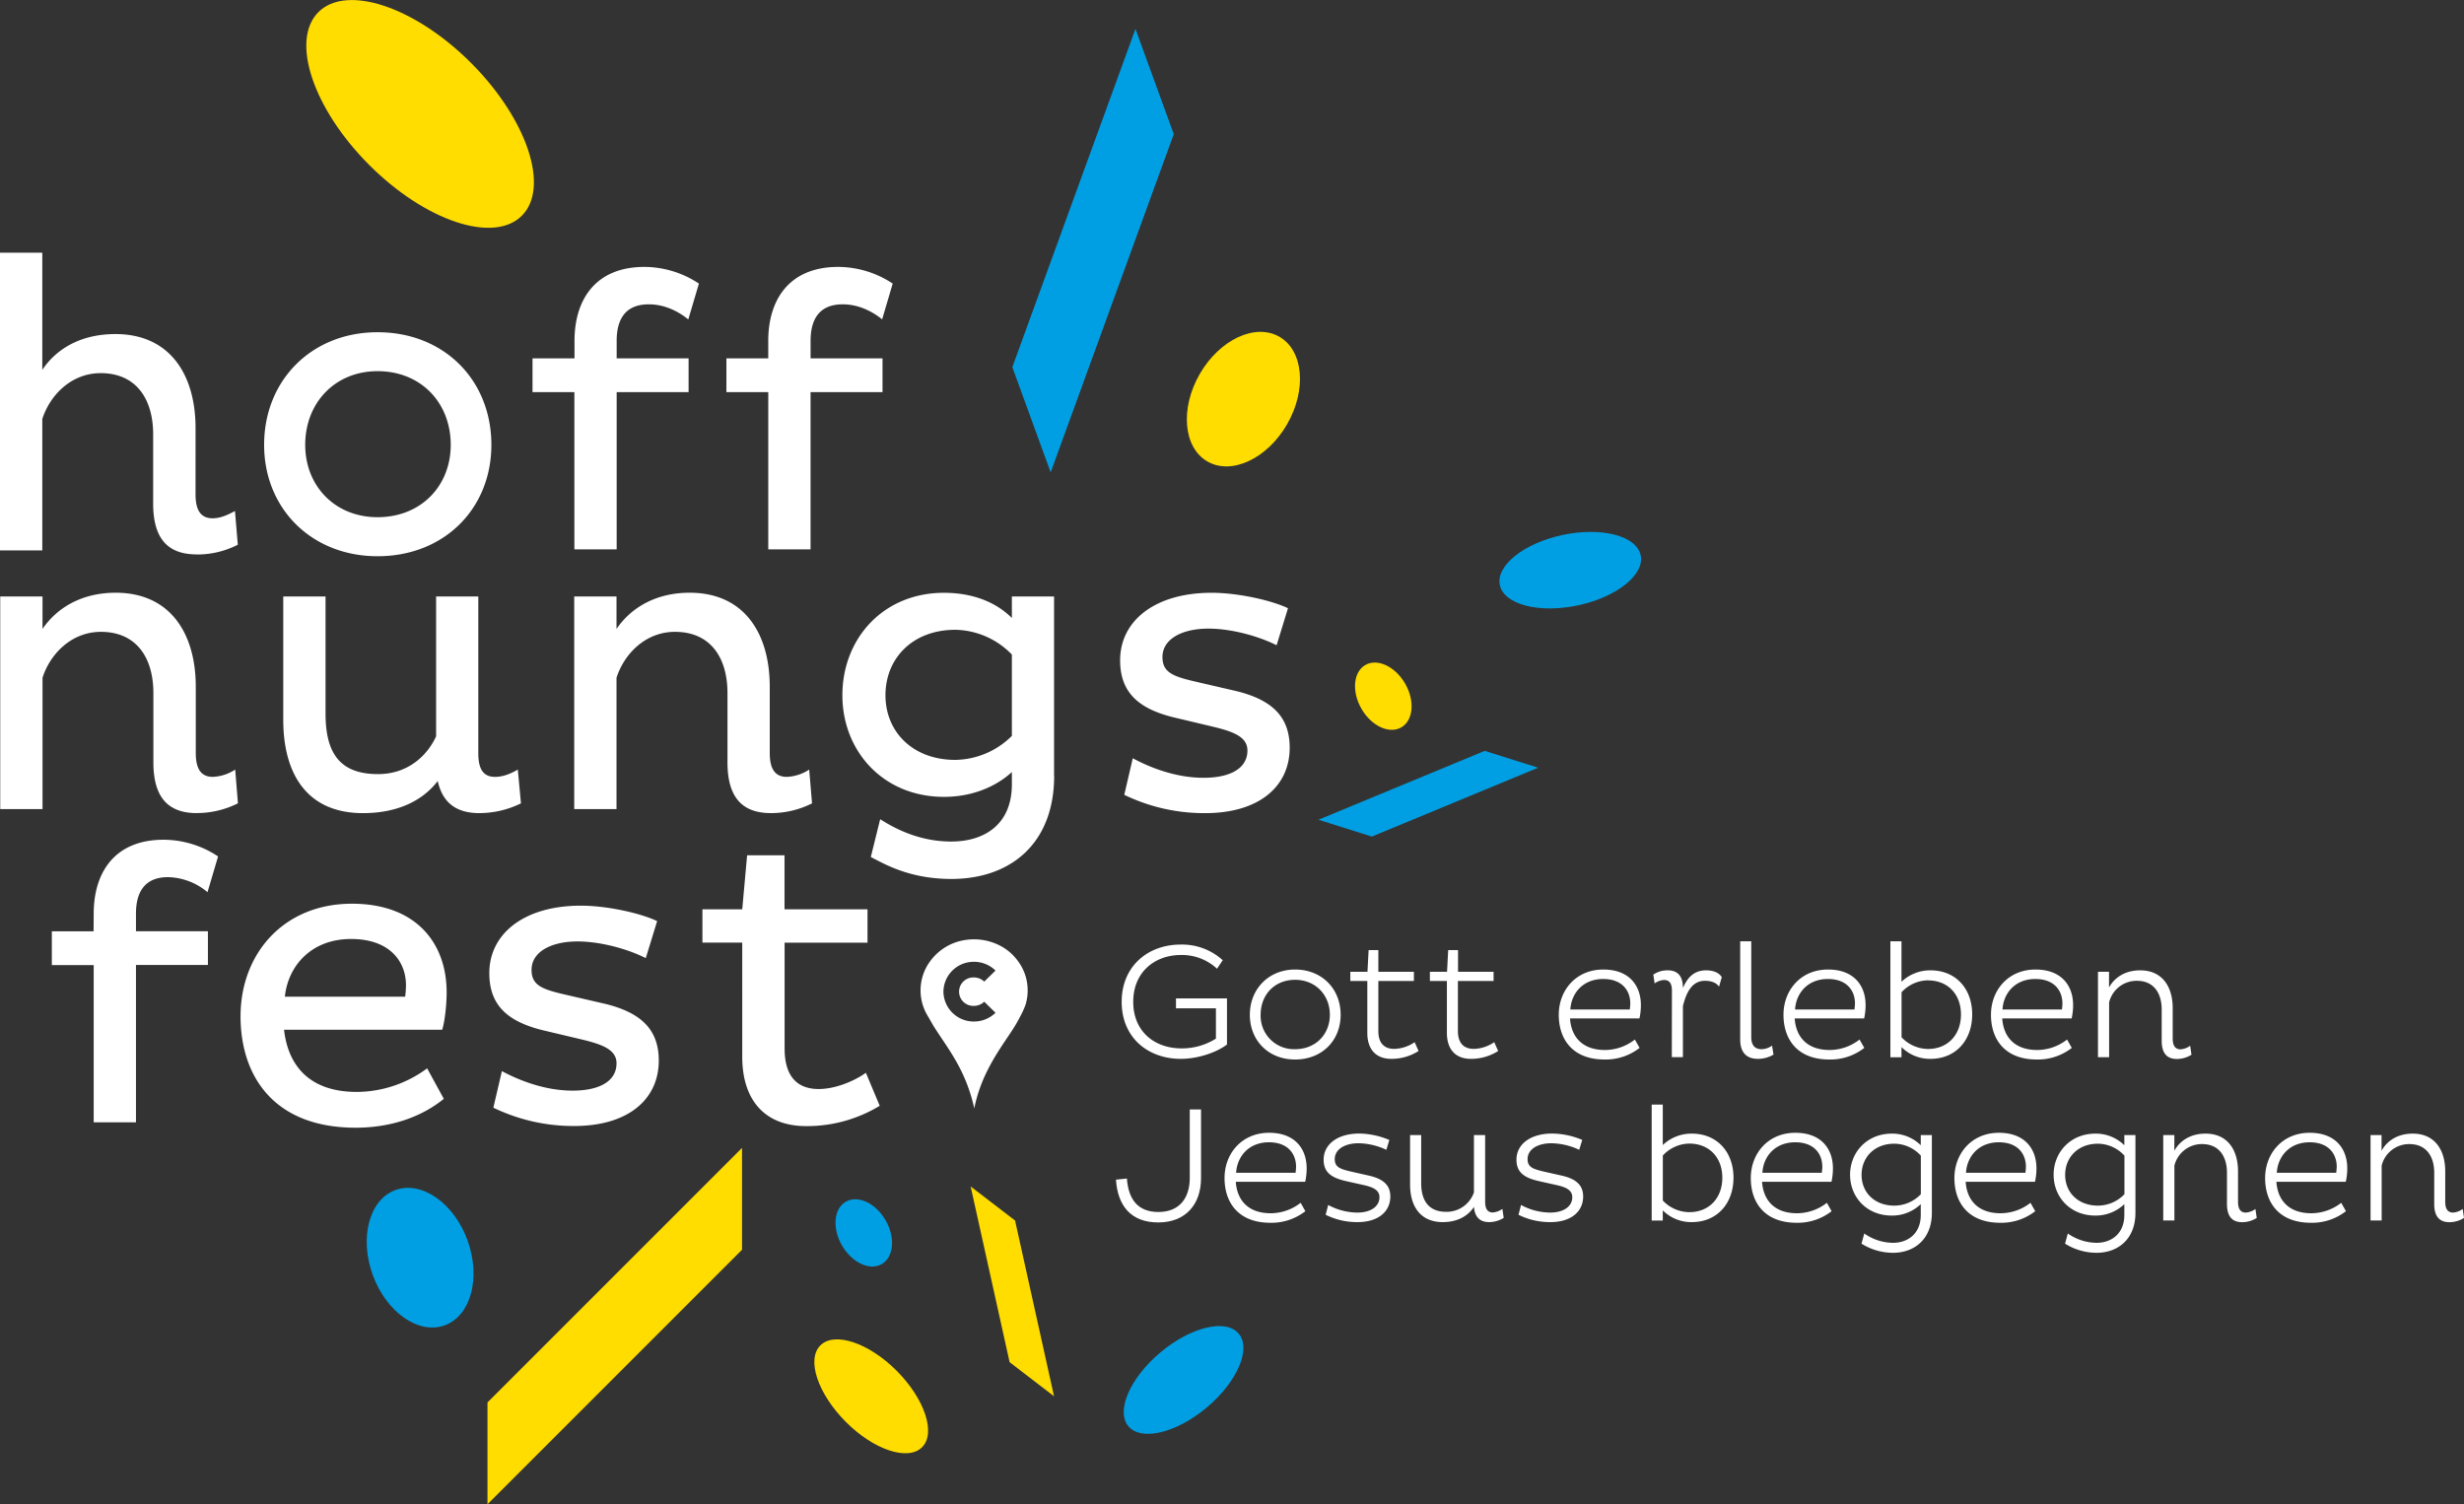
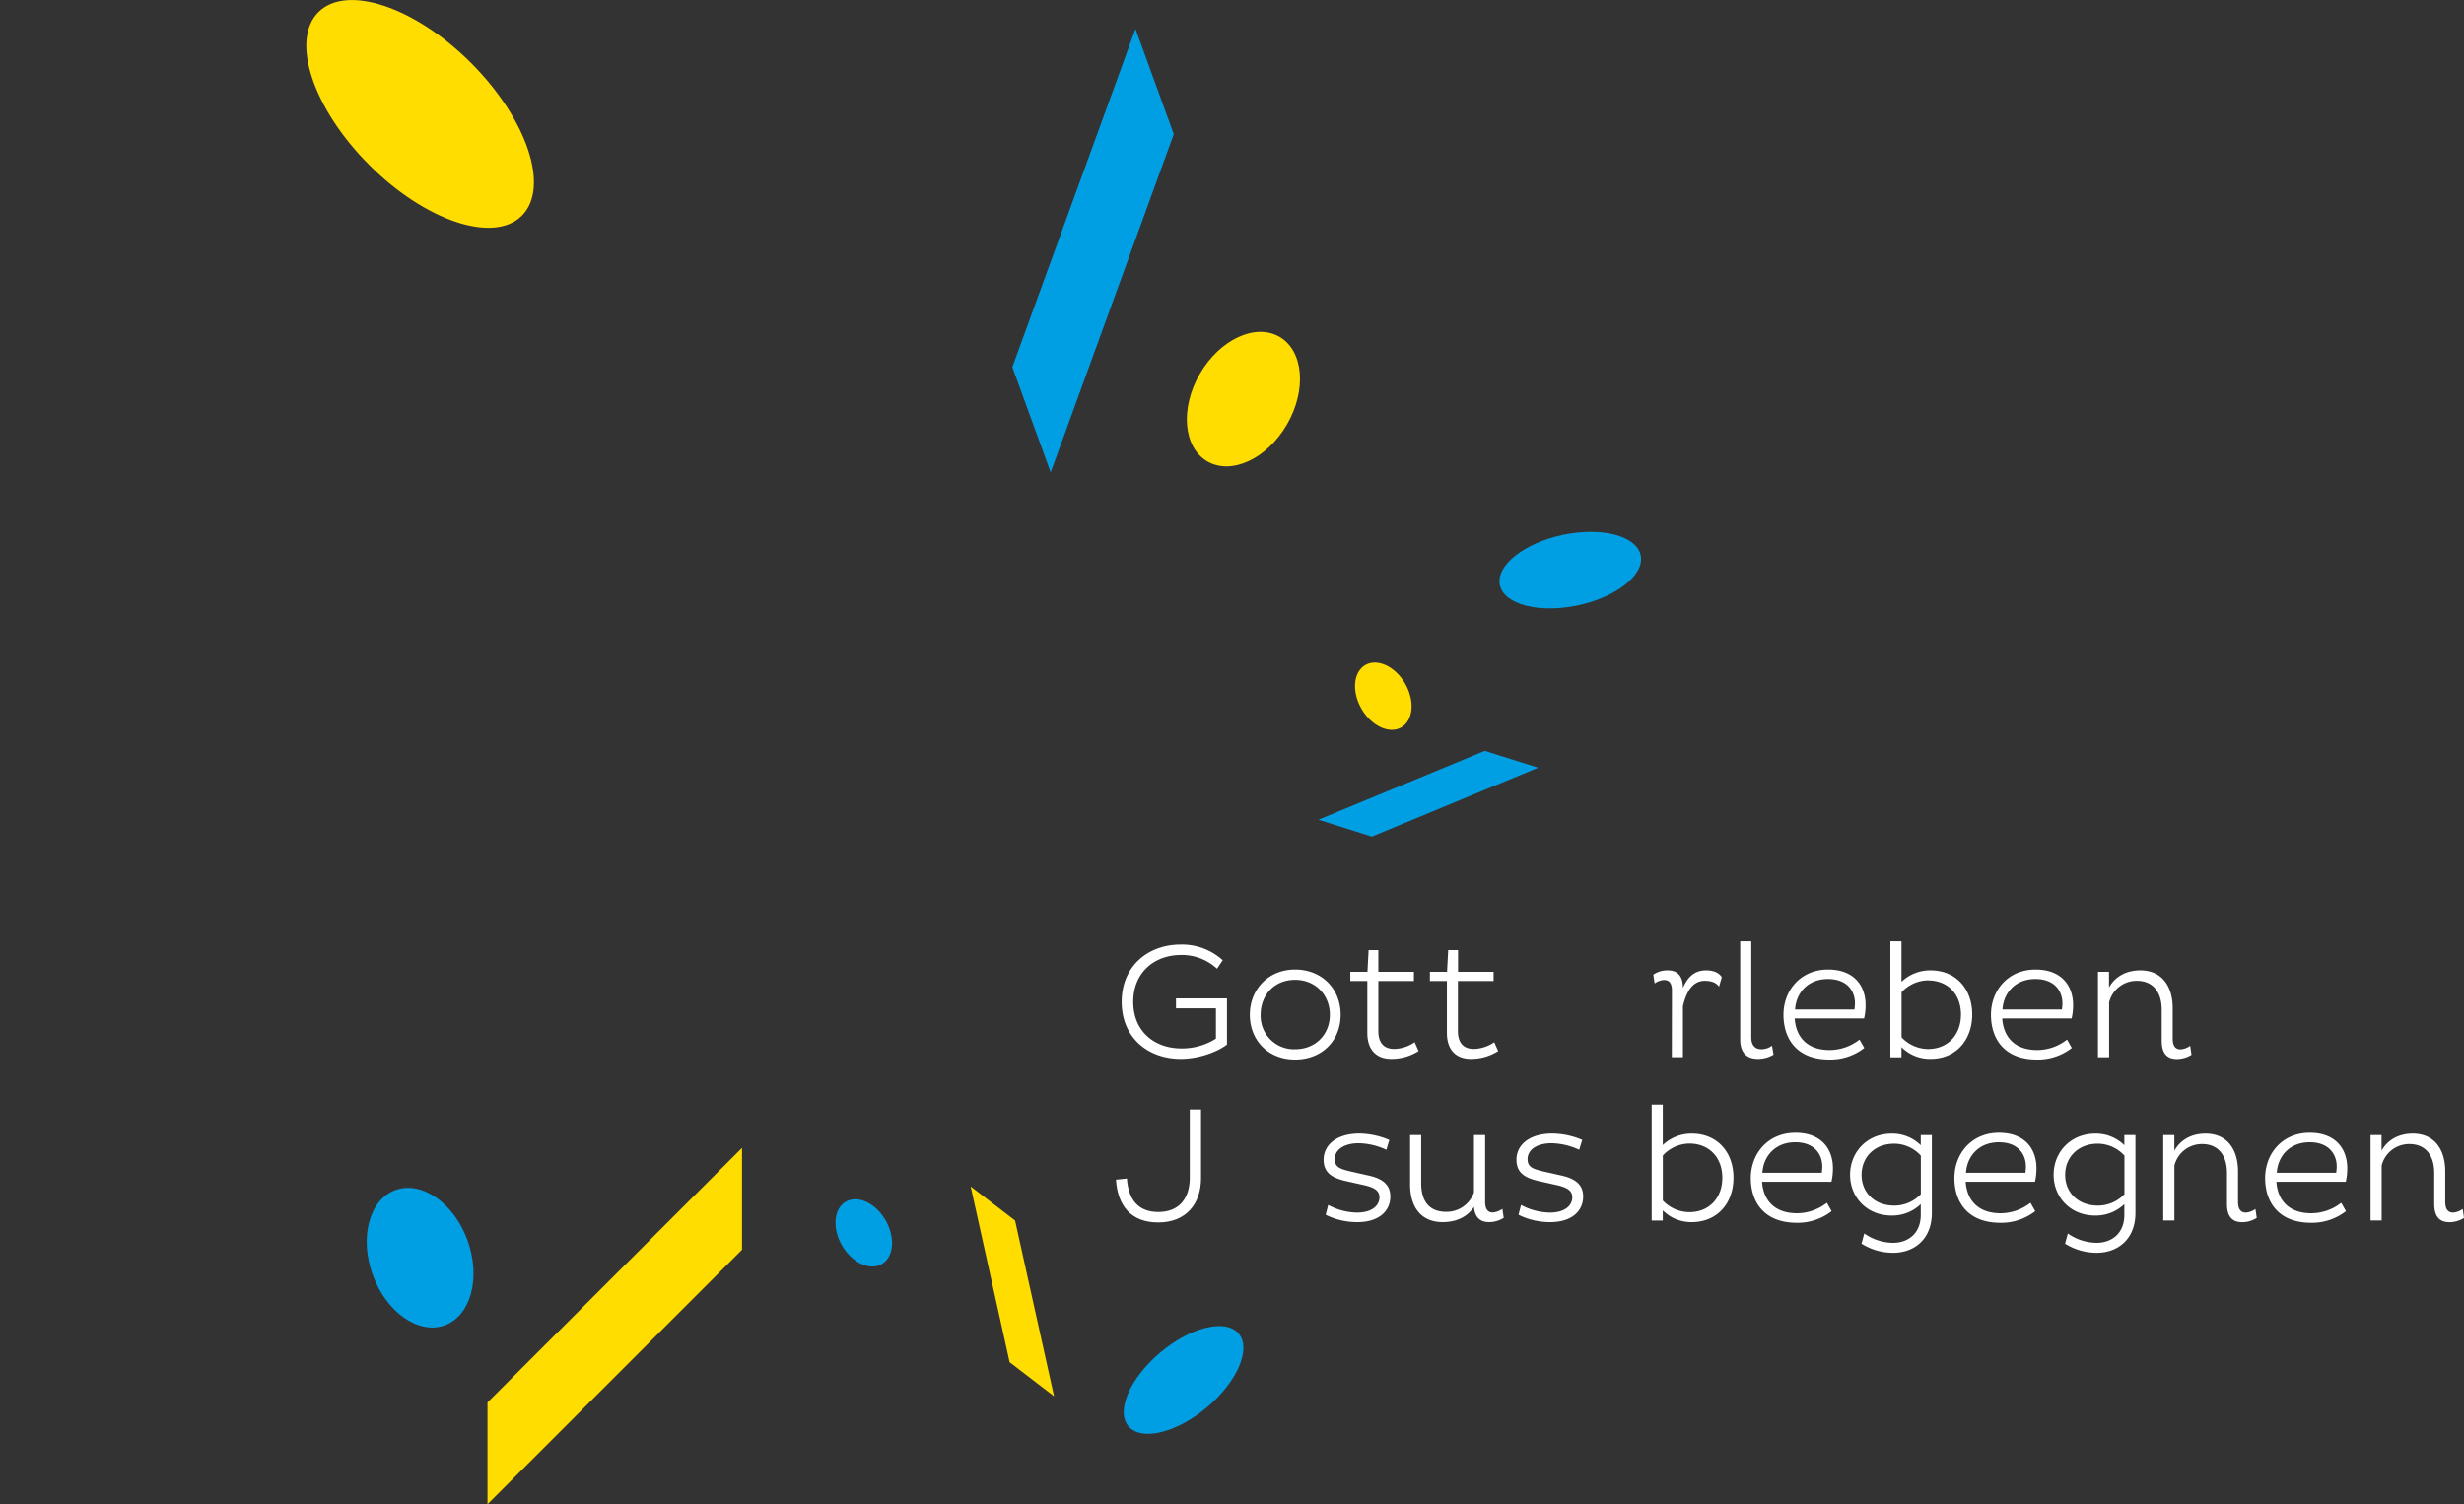
<svg xmlns="http://www.w3.org/2000/svg" viewBox="0 0 970.11 592.26">
  <rect x="0" y="0" width="970.11" height="592.26" fill="#333333" stroke="none" />
  <defs>
    <style>.b2028fa5-b074-45f9-8007-8e87441695b3{fill:#fd0;}.a6920ef6-43d3-49c5-9c04-d983773ba8b1{fill:#009fe3;}.eb26e2f2-4e7a-4c5b-a3a5-60cfd376fad6{fill:#fff;}</style>
  </defs>
  <g id="af094e93-ab5b-459e-b452-0ac6462f8112" data-name="Ebene 2">
    <g id="addd7e47-2254-4ccc-9545-c87de4fbb7a1" data-name="Ebene 1">
      <path class="b2028fa5-b074-45f9-8007-8e87441695b3" d="M475.37,181.69c9.49,5.48,23.53-1.06,31.36-14.62s6.48-29-3-34.47-23.53,1.07-31.36,14.63-6.48,29,3,34.46" />
      <polygon class="a6920ef6-43d3-49c5-9c04-d983773ba8b1" points="605.59 302.26 540.12 329.38 519.09 322.75 584.56 295.63 605.59 302.26" />
      <polygon class="b2028fa5-b074-45f9-8007-8e87441695b3" points="397.5 536.32 382.16 467.13 399.65 480.55 414.99 549.74 397.5 536.32" />
      <polygon class="a6920ef6-43d3-49c5-9c04-d983773ba8b1" points="398.57 144.55 447.05 11.37 462.13 52.81 413.66 185.99 398.57 144.55" />
      <polygon class="b2028fa5-b074-45f9-8007-8e87441695b3" points="191.93 592.26 292.15 492.04 292.15 451.95 191.93 552.17 191.93 592.26" />
      <path class="b2028fa5-b074-45f9-8007-8e87441695b3" d="M551.71,286.38c4.75-2.74,5.42-10.46,1.51-17.23s-10.94-10.06-15.68-7.32-5.42,10.46-1.51,17.24,10.94,10.05,15.68,7.31" />
-       <path class="b2028fa5-b074-45f9-8007-8e87441695b3" d="M363.05,569.78c5.53-5.53,1-19-10-30.06s-24.54-15.56-30.07-10-1,19,10,30.07,24.53,15.56,30.07,10" />
      <path class="a6920ef6-43d3-49c5-9c04-d983773ba8b1" d="M175.09,521.81c10.3-3.74,14.31-18.71,9-33.42S166,464.79,155.7,468.54s-14.3,18.71-8.95,33.42,18.05,23.6,28.34,19.85" />
      <path class="a6920ef6-43d3-49c5-9c04-d983773ba8b1" d="M347.17,497.69c4.74-2.74,5.41-10.46,1.5-17.24S337.74,470.4,333,473.14s-5.42,10.45-1.5,17.23,10.93,10.06,15.68,7.32" />
      <path class="a6920ef6-43d3-49c5-9c04-d983773ba8b1" d="M487.7,525.1c-5-6-18.83-2.7-30.82,7.36s-17.64,23.08-12.61,29.08,18.84,2.7,30.83-7.36,17.64-23.09,12.6-29.08" />
      <path class="a6920ef6-43d3-49c5-9c04-d983773ba8b1" d="M590.51,230.36c1.62,7.66,15.36,11.23,30.67,8s26.41-12.1,24.78-19.75-15.36-11.23-30.67-8-26.41,12.1-24.78,19.75" />
      <path class="b2028fa5-b074-45f9-8007-8e87441695b3" d="M205.47,84.92c11.07-11.07,2.1-38-20-60.13s-49.06-31.12-60.13-20-2.1,38,20,60.13,49.06,31.12,60.13,20" />
-       <path class="eb26e2f2-4e7a-4c5b-a3a5-60cfd376fad6" d="M371.44,390.43a11.91,11.91,0,0,1,12-11.75,12.05,12.05,0,0,1,8.51,3.45l-4.45,4.35a5.78,5.78,0,0,0-4.06-1.64,5.6,5.6,0,1,0,0,11.19,5.78,5.78,0,0,0,4.06-1.64l4.45,4.35a12.09,12.09,0,0,1-8.51,3.45,11.91,11.91,0,0,1-12-11.76m-5.86-11.07a19.39,19.39,0,0,0-3.14,10.39v.69a19.39,19.39,0,0,0,3,9.85c.85,1.43,1.62,2.9,2.5,4.29l.43.66c2.53,3.91,5.22,7.67,7.56,11.72a64.89,64.89,0,0,1,7.6,19.22h0a2.38,2.38,0,0,1,.05.26c2.26-11.36,7.42-19.64,12.92-27.77.76-1.12,1.51-2.24,2.24-3.38a52.49,52.49,0,0,0,2.91-5.05,31.84,31.84,0,0,0,2.12-4.66,19,19,0,0,0,.83-5.15c0-.25,0-.51,0-.77a19.06,19.06,0,0,0-3.18-10.35,21.64,21.64,0,0,0-2.89-3.53h0a20.1,20.1,0,0,0-4.11-3.09,22.52,22.52,0,0,0-10.88-2.86,22.09,22.09,0,0,0-3.32.24,20.9,20.9,0,0,0-14.62,9.28M292.23,358H276.55v13.13h15.68V416c0,17.92,9.6,27.37,25.13,27.37a55.13,55.13,0,0,0,29-8l-5.45-13c-4.64,3.36-12.16,6.4-18.56,6.4-8.64,0-13.44-5.12-13.44-16V371.15h32.64V358H308.88V336.74H294.15ZM265.77,248.77c13.77,0,20.65,9.92,20.65,24.17v27.2c0,13.77,5.76,20,17.13,20a36,36,0,0,0,16.16-3.84L318.59,303a17.45,17.45,0,0,1-8.8,2.87c-5.13,0-6.73-3.84-6.73-9.44V270.37c0-20.8-9.91-37-31.52-37-13,0-22.89,5.61-28.81,14.25V234.84H226.08v83.71h16.65V266.86c2.88-9.13,11.21-18.09,23-18.09m-23,169.91c0,6.72-6.24,10.72-17.29,10.72-10.88,0-21-4-27.84-7.68l-3.36,14.4a72.32,72.32,0,0,0,31.85,7.21c21.12,0,33.28-10.41,33.28-25.77,0-12-6.72-18.73-20.8-22.25l-17.29-4c-8-1.92-12-3.52-12-9.44,0-7.2,7.84-11.2,18.09-11.2,9.12,0,19.84,3,26.88,6.56l4.48-14.57c-6.24-3-19.36-6.08-30.08-6.08-22.25,0-36,11-36,26.57,0,12.64,7.2,19,20.8,22.41l16.17,3.84c7.84,1.92,13.12,4,13.12,9.28m-205.89-52H20.41v13.28H36.89v61.91H53.53V379.92H81.86V366.64H53.53v-6.89c0-8.64,3.53-14.4,12.65-14.4a25.05,25.05,0,0,1,15.52,5.92l4.16-14.08a39,39,0,0,0-21.44-6.57c-19.37,0-27.53,13-27.53,29.13ZM77.46,218.31a35,35,0,0,0,16.17-3.84l-1.12-13.28c-3.2,1.75-5.93,2.87-8.81,2.87-5.11,0-6.71-3.84-6.71-9.44V168.53c0-20.8-9.93-37-31.53-37-13,0-22.89,5.28-28.81,14.09V99.49H0V216.71H16.65V165c2.88-9.13,11.2-18.09,23-18.09,13.77,0,20.65,9.92,20.65,24.17v27.2c0,13.77,5.76,20,17.12,20m.09,101.84a36.12,36.12,0,0,0,16.17-3.84L92.6,303a17.48,17.48,0,0,1-8.81,2.87c-5.11,0-6.71-3.84-6.71-9.44V270.37c0-20.8-9.93-37-31.53-37-13,0-22.89,5.61-28.81,14.25V234.84H.09v83.71H16.74V266.86c2.88-9.13,11.2-18.09,23-18.09,13.77,0,20.65,9.92,20.65,24.17v27.2c0,13.77,5.76,20,17.12,20m34.64,72.28c1.28-12.16,10.4-22.72,26.08-22.72,15,0,21.61,8.64,21.61,18.24a39.33,39.33,0,0,1-.32,4.48Zm-17.45,7.68C94.74,424.44,108.51,444,140,444c14.09,0,26.09-4.32,34.73-11.37l-6.56-12a46.83,46.83,0,0,1-27.69,9.28c-18.24,0-27-9.92-28.65-24.48h62.26c1-3,1.76-9.77,1.76-14.73,0-19.2-11.84-34.89-37.29-34.89-26.88,0-43.85,19.69-43.85,44.33m82.75-225c0,16.17-11.68,28.49-28.81,28.49-16.8,0-28.48-12.32-28.48-28.49,0-16.48,11.68-29,28.48-29,17.13,0,28.81,12.48,28.81,29m16,0c0-25.44-18.57-44.33-44.82-44.33-25.92,0-44.65,18.89-44.65,44.33,0,25.13,18.73,43.86,44.65,43.86,26.25,0,44.82-18.73,44.82-43.86m-4.67,145a37.33,37.33,0,0,0,16.32-3.84L203.87,303c-3,1.75-5.92,2.87-9,2.87-5.12,0-6.56-3.84-6.56-9.44V234.84H171.7V289.9c-3.36,7.36-10.88,14.88-22.88,14.88-15.21,0-20.65-8.48-20.65-23.84v-46.1H111.52v48.5c0,21.92,9.77,36.81,31.37,36.81,13,0,23.21-4.48,29.45-12.65,1.93,8.65,7.37,12.65,16.49,12.65M271,125.73l4.17-14.08a39.11,39.11,0,0,0-21.45-6.56c-19.36,0-27.53,13-27.53,29.12v6.89H209.66v13.28h16.48V216.3h16.65V154.38h28.32V141.1H242.79v-6.89c0-8.64,3.52-14.39,12.64-14.39,6.72,0,12.17,3.2,15.52,5.91m76.36,0,4.16-14.08A39.08,39.08,0,0,0,330,105.09c-19.36,0-27.53,13-27.53,29.12v6.89H286v13.28h16.48V216.3h16.65V154.38h28.33V141.1H319.14v-6.89c0-8.64,3.53-14.39,12.64-14.39,6.72,0,12.17,3.2,15.53,5.91m51.08,164a32.2,32.2,0,0,1-22.25,9.45c-16.8,0-27.52-11.05-27.52-25.45,0-14.57,10.72-25.77,27.52-25.77a31.74,31.74,0,0,1,22.25,9.76ZM415,305.41V234.84H398.39v8.48c-5.92-5.91-14.88-9.92-26.73-9.92-24,0-40,18.09-40,40.34,0,21.92,16,40,40,40,11.36,0,20.64-4.17,26.73-9.77v4.8c0,16.17-11.2,22.56-23.85,22.56-13,0-22.72-5.44-28-8.79l-3.69,14.88c5.29,2.71,15.21,8.64,31.69,8.64,23.37,0,40.5-13.93,40.5-40.66m87.58-51.36,4.48-14.57c-6.24-3-19.37-6.08-30.09-6.08-22.25,0-36,11-36,26.57,0,12.64,7.21,19,20.81,22.41L478,286.22c7.85,1.92,13.13,4,13.13,9.28,0,6.72-6.25,10.73-17.29,10.73-10.88,0-21-4-27.85-7.69l-3.35,14.4a72.13,72.13,0,0,0,31.84,7.21c21.12,0,33.29-10.41,33.29-25.77,0-12-6.72-18.73-20.81-22.24l-17.28-4c-8-1.92-12-3.52-12-9.44,0-7.2,7.84-11.2,18.09-11.2,9.11,0,19.83,3,26.88,6.56" />
      <path class="eb26e2f2-4e7a-4c5b-a3a5-60cfd376fad6" d="M483.08,393.1v18.13c-4.05,3.15-11.5,5.66-18.19,5.66-12.92,0-23.27-8.36-23.27-22.44s10.35-22.56,23.27-22.56a23.85,23.85,0,0,1,16.52,6.17l-2.25,3.34A20.32,20.32,0,0,0,465,376c-10.47,0-18.83,6.82-18.83,18.45s8.36,18.32,19,18.32a25,25,0,0,0,13.56-3.85V397H463V393.1Z" />
      <path class="eb26e2f2-4e7a-4c5b-a3a5-60cfd376fad6" d="M509.89,381.72c10.54,0,17.94,7.59,17.94,17.81s-7.4,17.62-17.94,17.62-17.81-7.53-17.81-17.62S499.48,381.72,509.89,381.72Zm0,31.37c8.1,0,13.69-5.85,13.69-13.56s-5.59-13.76-13.69-13.76-13.56,5.92-13.56,13.76A13.13,13.13,0,0,0,509.89,413.09Z" />
      <path class="eb26e2f2-4e7a-4c5b-a3a5-60cfd376fad6" d="M542.67,374.07v8.55h14v3.6h-14V405.9c0,4.69,2.19,7.07,6.3,7.07a14.9,14.9,0,0,0,8-2.64l1.54,3.47a19.76,19.76,0,0,1-10.73,3.09c-5.92,0-9.45-3.6-9.45-10.22V386.22h-6.69v-3.6h6.75l.45-8.55Z" />
      <path class="eb26e2f2-4e7a-4c5b-a3a5-60cfd376fad6" d="M574.05,374.07v8.55h14v3.6H574V405.9c0,4.69,2.19,7.07,6.3,7.07a14.9,14.9,0,0,0,8-2.64l1.55,3.47a19.82,19.82,0,0,1-10.74,3.09c-5.92,0-9.45-3.6-9.45-10.22V386.22h-6.69v-3.6h6.75l.45-8.55Z" />
-       <path class="eb26e2f2-4e7a-4c5b-a3a5-60cfd376fad6" d="M645.53,412.58a21.72,21.72,0,0,1-13.76,4.57c-12.66,0-18.06-8-18.06-17.62s6.75-17.81,17.55-17.81c10.22,0,14.78,6.37,14.78,14a24.1,24.1,0,0,1-.57,5.27H618.14c.45,7,4.63,12.41,13.76,12.41a19.14,19.14,0,0,0,11.77-4.12Zm-3.66-17.49c0-5.07-3.22-9.64-10.68-9.64-7.9,0-12.53,5.53-12.92,12h23.4A23.31,23.31,0,0,0,641.87,395.09Z" />
      <path class="eb26e2f2-4e7a-4c5b-a3a5-60cfd376fad6" d="M658.26,390.08c0-2.57-.77-4.24-3.09-4.24a7,7,0,0,0-3.72,1.35l-.52-3.47a9.82,9.82,0,0,1,5.66-1.68c4,0,6,2.32,6,6.95,1.8-4.12,4.37-6.95,9.13-6.95,3.15,0,5.21,1.1,6.17,2.7l-1.09,3.73c-1-1.48-2.83-2.31-5.59-2.31-5.21,0-7.4,4.95-8.62,10v20.05h-4.37Z" />
      <path class="eb26e2f2-4e7a-4c5b-a3a5-60cfd376fad6" d="M689.5,370.6v37.8c0,3.28,1.61,4.69,4,4.69a7.24,7.24,0,0,0,4.18-1.41l.57,3.54a11.89,11.89,0,0,1-6.17,1.67c-4.11,0-6.94-2.19-6.94-7.59V370.6Z" />
      <path class="eb26e2f2-4e7a-4c5b-a3a5-60cfd376fad6" d="M734,412.58a21.72,21.72,0,0,1-13.76,4.57c-12.66,0-18.06-8-18.06-17.62s6.75-17.81,17.55-17.81c10.22,0,14.78,6.37,14.78,14a24,24,0,0,1-.58,5.27H706.6c.45,7,4.63,12.41,13.76,12.41a19.11,19.11,0,0,0,11.76-4.12Zm-3.67-17.49c0-5.07-3.21-9.64-10.67-9.64-7.91,0-12.53,5.53-12.92,12h23.4C730.19,396.77,730.32,395.93,730.32,395.09Z" />
      <path class="eb26e2f2-4e7a-4c5b-a3a5-60cfd376fad6" d="M760.09,416.89a15.83,15.83,0,0,1-11.45-4.63v4h-4.37V370.6h4.37v15.94a16.42,16.42,0,0,1,11.45-4.5c9.9,0,16.39,7.2,16.39,17.36S770,416.89,760.09,416.89Zm-1-30.92a14.47,14.47,0,0,0-10.42,4.69V408.4A14.55,14.55,0,0,0,759.06,413c7.84,0,13-5.6,13-13.57S766.9,386,759.06,386Z" />
      <path class="eb26e2f2-4e7a-4c5b-a3a5-60cfd376fad6" d="M815.69,412.58a21.71,21.71,0,0,1-13.75,4.57c-12.67,0-18.07-8-18.07-17.62s6.75-17.81,17.55-17.81c10.22,0,14.79,6.37,14.79,14a24,24,0,0,1-.58,5.27H788.31c.45,7,4.63,12.41,13.76,12.41a19.11,19.11,0,0,0,11.76-4.12ZM812,395.09c0-5.07-3.21-9.64-10.67-9.64-7.91,0-12.54,5.53-12.92,12h23.4C811.9,396.77,812,395.93,812,395.09Z" />
      <path class="eb26e2f2-4e7a-4c5b-a3a5-60cfd376fad6" d="M830.35,382.62v6.17c2.32-4.17,6.62-6.75,12.28-6.75,8.68,0,12.79,6.43,12.79,14.86v12c0,2.57.84,4.24,3.09,4.24a7.23,7.23,0,0,0,3.79-1.41l.52,3.54a11,11,0,0,1-5.73,1.67c-4.11,0-6-2.45-6-7.2V397.47c0-6.49-3.15-11.31-9.77-11.31a11.14,11.14,0,0,0-10.93,8.49v21.59H826V382.62Z" />
      <path class="eb26e2f2-4e7a-4c5b-a3a5-60cfd376fad6" d="M472.86,436.82v27.06c0,10.22-6,17.42-16.84,17.42s-16-6.68-16.65-16.84l4.31-.45c.57,8.1,4.24,13.18,12.4,13.18s12.35-5.34,12.35-13.5V436.82Z" />
-       <path class="eb26e2f2-4e7a-4c5b-a3a5-60cfd376fad6" d="M513.94,476.87a21.71,21.71,0,0,1-13.76,4.56c-12.66,0-18.06-8-18.06-17.61S488.87,446,499.67,446c10.22,0,14.78,6.36,14.78,14a24.2,24.2,0,0,1-.57,5.28H486.55c.45,7,4.63,12.4,13.76,12.4a19.2,19.2,0,0,0,11.77-4.11Zm-3.66-17.49c0-5.08-3.22-9.64-10.68-9.64-7.9,0-12.53,5.53-12.92,12h23.4A23.56,23.56,0,0,0,510.28,459.38Z" />
      <path class="eb26e2f2-4e7a-4c5b-a3a5-60cfd376fad6" d="M545.83,452.7a26.86,26.86,0,0,0-10.93-2.58c-5.53,0-9.39,2.45-9.39,6.24,0,3.09,2,3.86,6,4.82l7.39,1.67c5.47,1.22,8.49,3.6,8.49,8.23,0,5.85-4.63,10.09-12.92,10.09a27.75,27.75,0,0,1-12.54-2.89l1-3.86a24.53,24.53,0,0,0,11.37,3c5.73,0,8.81-2.64,8.81-6.05,0-2.89-2.63-4-6.36-4.82l-7.14-1.6c-5.4-1.29-8.48-3.35-8.48-8.36,0-6,5.4-10.29,14.07-10.29A31.09,31.09,0,0,1,547,448.84Z" />
      <path class="eb26e2f2-4e7a-4c5b-a3a5-60cfd376fad6" d="M584.72,446.91v26.23c0,2.51.77,4.24,3,4.24a7.54,7.54,0,0,0,3.79-1.41l.52,3.53a10.87,10.87,0,0,1-5.72,1.67c-3.73,0-5.66-2.05-6-6-2.45,3.79-6.75,6-12.28,6-8.68,0-12.86-6.1-12.86-14.78V446.91h4.37v18.9c0,6.81,2.9,11.31,9.84,11.31a11.39,11.39,0,0,0,10.93-7.64V446.91Z" />
      <path class="eb26e2f2-4e7a-4c5b-a3a5-60cfd376fad6" d="M621.75,452.7a26.86,26.86,0,0,0-10.93-2.58c-5.53,0-9.39,2.45-9.39,6.24,0,3.09,2,3.86,6,4.82l7.39,1.67c5.47,1.22,8.49,3.6,8.49,8.23,0,5.85-4.63,10.09-12.92,10.09a27.75,27.75,0,0,1-12.54-2.89l1-3.86a24.53,24.53,0,0,0,11.37,3c5.73,0,8.81-2.64,8.81-6.05,0-2.89-2.63-4-6.36-4.82l-7.14-1.6c-5.4-1.29-8.48-3.35-8.48-8.36,0-6,5.4-10.29,14.08-10.29a31.08,31.08,0,0,1,11.82,2.51Z" />
      <path class="eb26e2f2-4e7a-4c5b-a3a5-60cfd376fad6" d="M666.1,481.17a15.81,15.81,0,0,1-11.44-4.62v4h-4.37V434.89h4.37v15.94a16.35,16.35,0,0,1,11.44-4.5c9.9,0,16.4,7.2,16.4,17.36S676,481.17,666.1,481.17Zm-1-30.92a14.46,14.46,0,0,0-10.42,4.7v17.74a14.52,14.52,0,0,0,10.42,4.56c7.84,0,13-5.59,13-13.56S672.92,450.25,665.08,450.25Z" />
      <path class="eb26e2f2-4e7a-4c5b-a3a5-60cfd376fad6" d="M721.13,476.87a21.7,21.7,0,0,1-13.75,4.56c-12.67,0-18.07-8-18.07-17.61S696.06,446,706.86,446c10.22,0,14.79,6.36,14.79,14a24.14,24.14,0,0,1-.58,5.28H693.75c.45,7,4.63,12.4,13.75,12.4a19.2,19.2,0,0,0,11.77-4.11Zm-3.66-17.49c0-5.08-3.22-9.64-10.67-9.64-7.91,0-12.54,5.53-12.92,12h23.4C717.34,461.05,717.47,460.22,717.47,459.38Z" />
      <path class="eb26e2f2-4e7a-4c5b-a3a5-60cfd376fad6" d="M744.85,446.33a16,16,0,0,1,11.38,4.57v-4h4.37v30.66c0,10.16-6.75,15.69-15.3,15.69a23.31,23.31,0,0,1-12.4-3.6l1.09-4a20,20,0,0,0,11.31,3.67c5.79,0,10.93-3.54,10.93-11V474.1a16.31,16.31,0,0,1-11.38,4.5c-9.9,0-16.45-7.26-16.45-16.07S735,446.33,744.85,446.33Zm1,28.35a14.47,14.47,0,0,0,10.41-4.5V455a14.31,14.31,0,0,0-10.41-4.7c-7.91,0-12.92,5.4-12.92,12.28S738,474.68,745.82,474.68Z" />
      <path class="eb26e2f2-4e7a-4c5b-a3a5-60cfd376fad6" d="M801.3,476.87a21.71,21.71,0,0,1-13.76,4.56c-12.66,0-18.06-8-18.06-17.61S776.23,446,787,446c10.22,0,14.78,6.36,14.78,14a24.14,24.14,0,0,1-.58,5.28H773.91c.45,7,4.63,12.4,13.76,12.4a19.17,19.17,0,0,0,11.76-4.11Zm-3.67-17.49c0-5.08-3.21-9.64-10.67-9.64-7.91,0-12.53,5.53-12.92,12h23.4A23.69,23.69,0,0,0,797.63,459.38Z" />
      <path class="eb26e2f2-4e7a-4c5b-a3a5-60cfd376fad6" d="M825,446.33a16,16,0,0,1,11.38,4.57v-4h4.37v30.66c0,10.16-6.75,15.69-15.3,15.69a23.36,23.36,0,0,1-12.41-3.6l1.09-4a20.06,20.06,0,0,0,11.32,3.67c5.79,0,10.93-3.54,10.93-11V474.1A16.31,16.31,0,0,1,825,478.6c-9.9,0-16.46-7.26-16.46-16.07S815.12,446.33,825,446.33Zm1,28.35a14.5,14.5,0,0,0,10.42-4.5V455a14.35,14.35,0,0,0-10.42-4.7c-7.9,0-12.92,5.4-12.92,12.28S818.14,474.68,826,474.68Z" />
      <path class="eb26e2f2-4e7a-4c5b-a3a5-60cfd376fad6" d="M856.07,446.91v6.17c2.31-4.18,6.62-6.75,12.28-6.75,8.68,0,12.79,6.43,12.79,14.85v12c0,2.57.84,4.24,3.09,4.24A7.34,7.34,0,0,0,888,476l.51,3.53a10.85,10.85,0,0,1-5.72,1.67c-4.11,0-6-2.44-6-7.19V461.76c0-6.49-3.15-11.31-9.77-11.31a11.13,11.13,0,0,0-10.93,8.48v21.6H851.7V446.91Z" />
      <path class="eb26e2f2-4e7a-4c5b-a3a5-60cfd376fad6" d="M923.63,476.87a21.7,21.7,0,0,1-13.75,4.56c-12.67,0-18.07-8-18.07-17.61S898.56,446,909.36,446c10.22,0,14.79,6.36,14.79,14a24.14,24.14,0,0,1-.58,5.28H896.25c.45,7,4.63,12.4,13.76,12.4a19.17,19.17,0,0,0,11.76-4.11ZM920,459.38c0-5.08-3.21-9.64-10.67-9.64-7.91,0-12.54,5.53-12.92,12h23.4C919.84,461.05,920,460.22,920,459.38Z" />
      <path class="eb26e2f2-4e7a-4c5b-a3a5-60cfd376fad6" d="M937.65,446.91v6.17c2.31-4.18,6.62-6.75,12.28-6.75,8.68,0,12.79,6.43,12.79,14.85v12c0,2.57.84,4.24,3.09,4.24A7.34,7.34,0,0,0,969.6,476l.51,3.53a10.85,10.85,0,0,1-5.72,1.67c-4.11,0-6-2.44-6-7.19V461.76c0-6.49-3.15-11.31-9.77-11.31a11.13,11.13,0,0,0-10.93,8.48v21.6h-4.37V446.91Z" />
    </g>
  </g>
</svg>